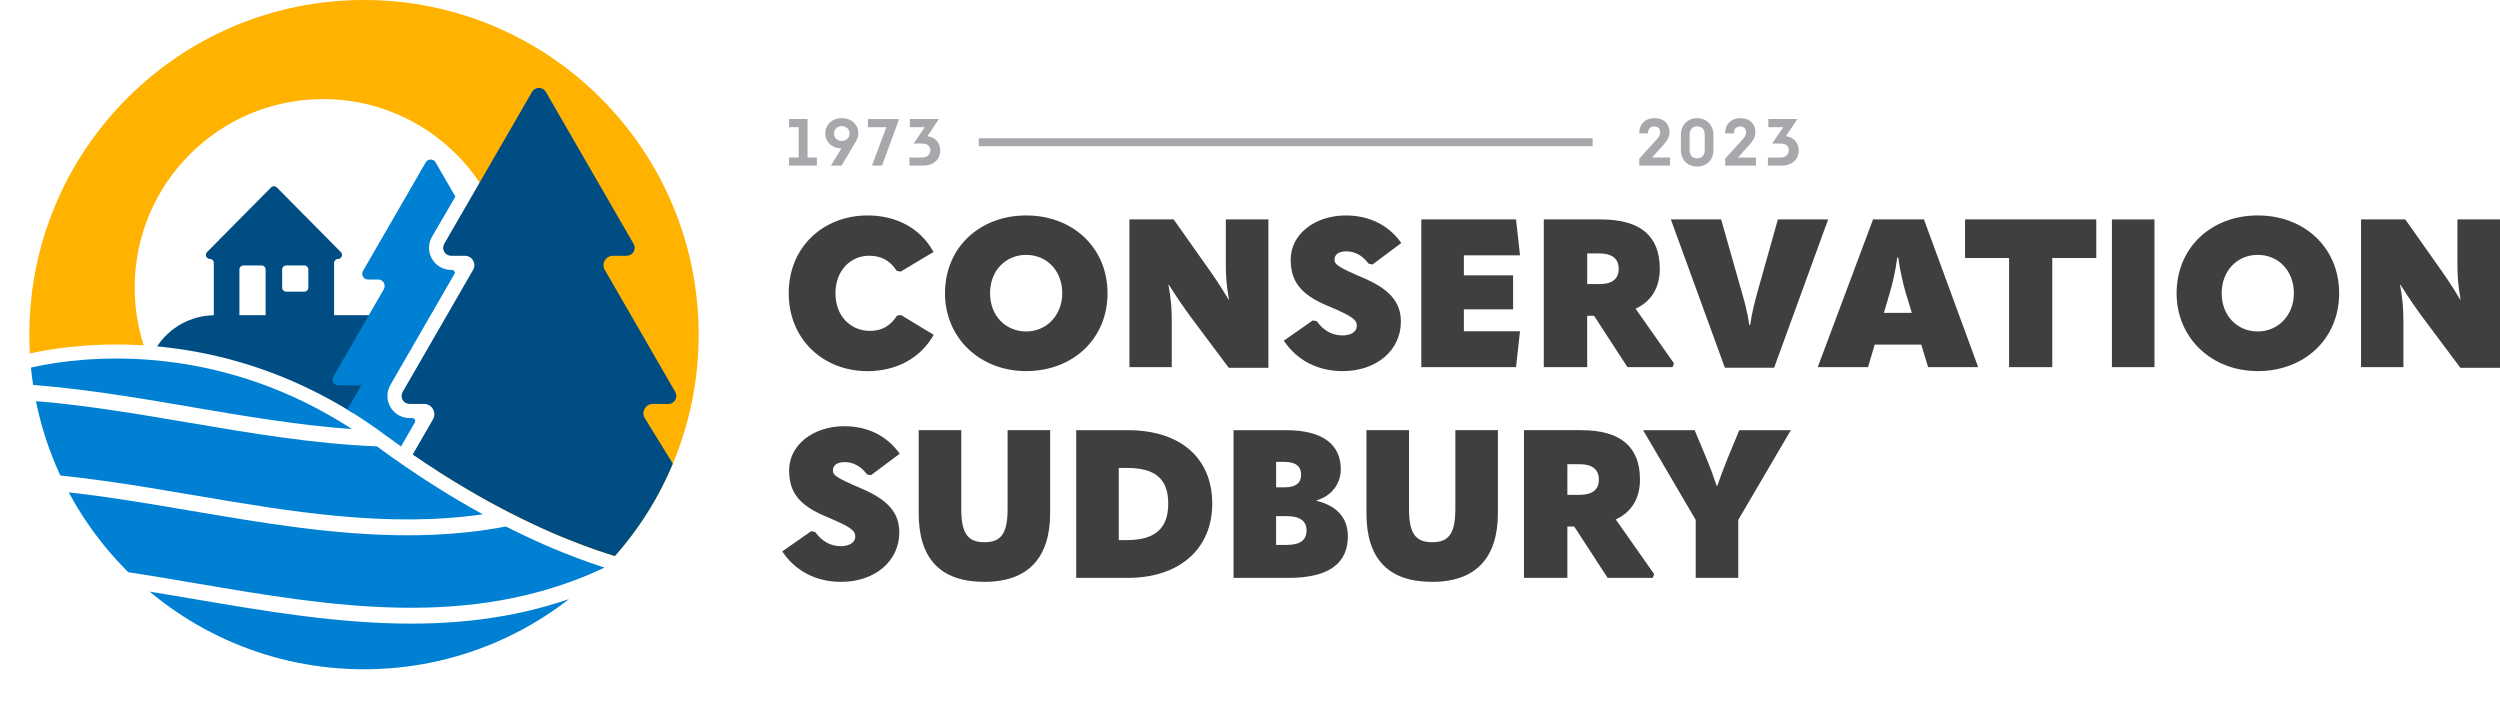
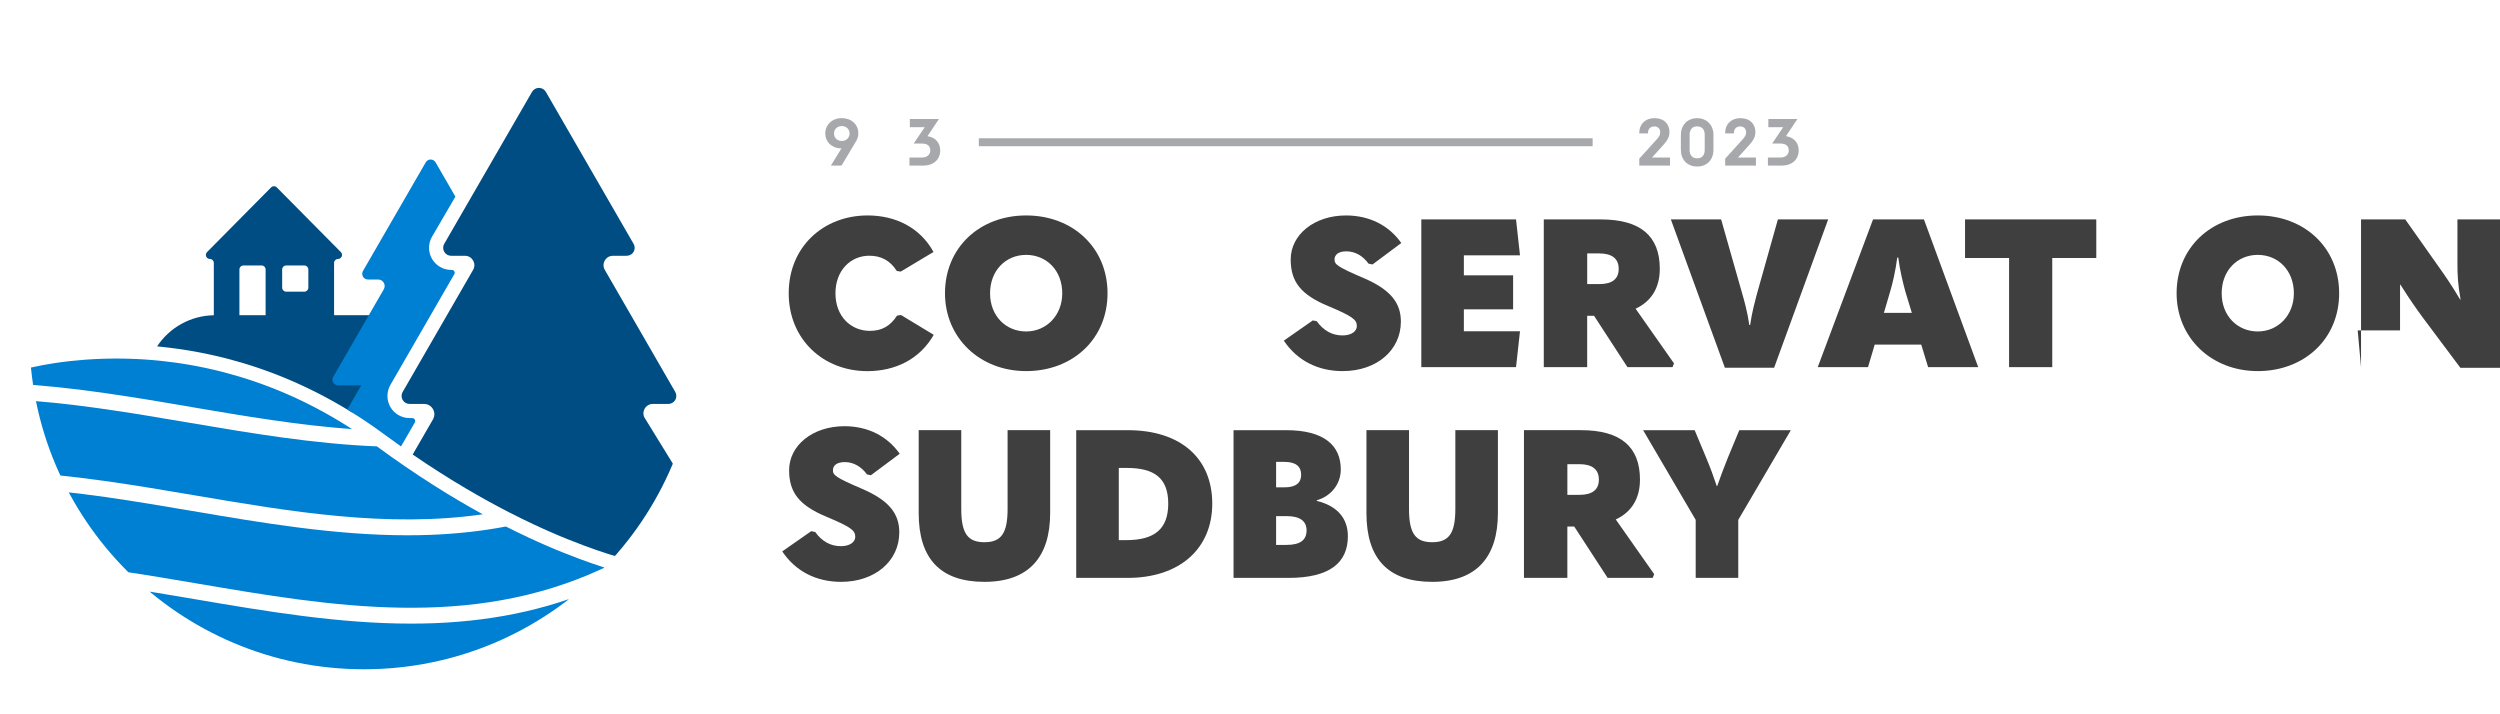
<svg xmlns="http://www.w3.org/2000/svg" id="Layer_1" viewBox="0 0 2012.72 574.63">
  <defs>
    <style>.cls-1{fill:none;}.cls-2{clip-path:url(#clippath);}.cls-3{fill:#004d83;}.cls-4{fill:#0080d3;}.cls-5{fill:#ffb200;}.cls-6{fill:#a6a8ab;}.cls-7{fill:#3f3f3f;}.cls-8{clip-path:url(#clippath-1);}</style>
    <clipPath id="clippath">
      <circle class="cls-1" cx="293.04" cy="269.41" r="269.41" />
    </clipPath>
    <clipPath id="clippath-1">
      <circle class="cls-1" cx="293.04" cy="269.41" r="269.41" />
    </clipPath>
  </defs>
  <g>
    <g>
      <path class="cls-7" d="m634.98,236.11c0-37.63,28.22-62.66,63.5-62.66,22.34,0,42.16,9.58,53.08,29.4l-26.37,15.79-3.19-.5c-5.38-8.4-12.6-12.26-22.17-12.26-14.95,0-27.21,11.76-27.21,30.24s12.26,30.24,27.72,30.24c9.58,0,16.46-3.86,21.84-12.26l3.19-.5,26.37,15.96c-11.25,19.65-30.91,29.23-53.42,29.23-35.44,0-63.33-25.53-63.33-62.66Z" />
      <path class="cls-7" d="m760.8,236.11c0-36.79,27.89-62.66,65.35-62.66s65.51,25.87,65.51,62.66-28.05,62.66-65.51,62.66-65.35-26.88-65.35-62.66Zm94.41,0c0-18.31-12.6-30.91-29.06-30.91s-29.06,12.6-29.06,30.91,12.77,30.74,29.06,30.74,29.06-12.94,29.06-30.74Z" />
-       <path class="cls-7" d="m909.29,295.58v-118.93h35.61l27.05,38.3c4.87,6.89,9.74,13.77,17.13,26.21h.34c-2.18-12.43-2.52-19.49-2.52-29.57v-34.94h34.27v119.44h-31.92l-30.41-40.65c-5.04-6.89-10.08-13.94-17.81-26.21h-.34c2.18,12.26,2.69,19.32,2.69,29.56v36.79h-34.1Z" />
      <path class="cls-7" d="m1033.59,274.25l23.35-16.29,3.19.67c5.38,7.56,12.43,11.42,20.66,11.42,7.05,0,11.59-3.19,11.59-7.56,0-5.04-3.19-7.73-23.18-16.13-21.84-9.07-30.07-19.49-30.07-37.46,0-19.99,18.98-35.44,44.52-35.44,18.81,0,34.44,7.9,44.52,22.17l-23.18,17.3-3.19-.67c-4.37-6.05-10.58-9.91-17.81-9.91-6.38,0-9.58,2.69-9.58,6.55s1.85,5.71,23.01,14.78c22.17,9.41,30.41,20.16,30.41,35.28,0,23.01-19.49,39.81-46.87,39.81-19.82,0-36.62-8.4-47.37-24.53Z" />
      <path class="cls-7" d="m1144.28,176.65h76.26l3.19,28.89h-45.19v16.13h39.64v27.38h-39.64v17.64h45.19l-3.19,28.89h-76.26v-118.93Z" />
      <path class="cls-7" d="m1347.71,292.56l-1.18,3.02h-36.29l-26.88-41.32h-5.54v41.32h-34.94v-118.93h45.86c31.92,0,47.54,13.27,47.54,39.81,0,15.29-6.89,26.21-19.49,32.08l30.91,44.01Zm-69.88-88.53v24.69h9.74c10.25,0,15.62-4.03,15.62-12.26s-5.38-12.43-15.62-12.43h-9.74Z" />
      <path class="cls-7" d="m1388.69,296.08l-43.51-119.44h40.48l16.8,59.13c1.85,6.38,4.37,15.29,5.88,25.87h.67c1.51-10.58,4.03-19.49,5.71-25.87l16.63-59.13h40.48l-43.51,119.44h-39.64Z" />
      <path class="cls-7" d="m1552.3,295.58l-5.54-18.14h-37.46l-5.38,18.14h-40.48l44.52-118.93h40.99l43.68,118.93h-40.32Zm-35.61-43.68h22.51l-5.21-17.13c-1.85-6.72-4.37-16.8-5.71-27.38h-.84c-1.34,10.58-3.7,20.66-5.71,27.38l-5.04,17.13Z" />
      <path class="cls-7" d="m1617.47,207.72h-35.44v-31.08h105.66v31.08h-35.44v87.86h-34.77v-87.86Z" />
-       <path class="cls-7" d="m1700.28,176.65h34.27v118.93h-34.27v-118.93Z" />
      <path class="cls-7" d="m1752.36,236.11c0-36.79,27.88-62.66,65.35-62.66s65.51,25.87,65.51,62.66-28.05,62.66-65.51,62.66-65.35-26.88-65.35-62.66Zm94.41,0c0-18.31-12.6-30.91-29.06-30.91s-29.06,12.6-29.06,30.91,12.77,30.74,29.06,30.74,29.06-12.94,29.06-30.74Z" />
-       <path class="cls-7" d="m1900.84,295.58v-118.93h35.61l27.05,38.3c4.87,6.89,9.74,13.77,17.13,26.21h.34c-2.18-12.43-2.52-19.49-2.52-29.57v-34.94h34.27v119.44h-31.92l-30.4-40.65c-5.04-6.89-10.08-13.94-17.81-26.21h-.34c2.18,12.26,2.69,19.32,2.69,29.56v36.79h-34.1Z" />
+       <path class="cls-7" d="m1900.84,295.58v-118.93h35.61l27.05,38.3c4.87,6.89,9.74,13.77,17.13,26.21h.34c-2.18-12.43-2.52-19.49-2.52-29.57v-34.94h34.27v119.44h-31.92l-30.4-40.65c-5.04-6.89-10.08-13.94-17.81-26.21h-.34v36.79h-34.1Z" />
      <path class="cls-7" d="m629.77,443.92l23.35-16.29,3.19.67c5.38,7.56,12.43,11.42,20.66,11.42,7.06,0,11.59-3.19,11.59-7.56,0-5.04-3.19-7.73-23.18-16.13-21.84-9.07-30.07-19.49-30.07-37.46,0-19.99,18.98-35.44,44.52-35.44,18.81,0,34.44,7.89,44.52,22.17l-23.18,17.3-3.19-.67c-4.37-6.05-10.58-9.91-17.81-9.91-6.38,0-9.58,2.69-9.58,6.55s1.85,5.71,23.01,14.78c22.17,9.41,30.41,20.16,30.41,35.28,0,23.01-19.49,39.81-46.87,39.81-19.82,0-36.62-8.4-47.37-24.53Z" />
      <path class="cls-7" d="m739.63,413.18v-66.86h34.27v63.5c0,19.82,5.38,26.71,18.65,26.71s18.65-6.89,18.65-26.71v-63.5h34.27v66.69c0,35.61-17.3,55.43-52.92,55.43s-52.92-18.81-52.92-55.27Z" />
      <path class="cls-7" d="m866.45,465.26v-118.93h41.49c42.84,0,68.03,22.85,68.03,59.13s-26.21,59.8-68.2,59.8h-41.32Zm34.27-30.41h6.05c22.51,0,33.76-8.74,33.76-29.4s-11.25-28.72-33.43-28.72h-6.38v58.12Z" />
      <path class="cls-7" d="m993.11,465.26v-118.93h42.33c30.07,0,44.01,11.93,44.01,31.58,0,11.76-7.73,21.5-19.32,24.86v.5c15.96,3.86,25.03,13.61,25.03,28.39,0,21.67-14.95,33.6-47.88,33.6h-44.18Zm34.27-72.91h6.89c9.07,0,13.27-3.7,13.27-10.08,0-6.72-4.2-10.42-13.61-10.42h-6.55v20.49Zm0,46.36h8.23c11.42,0,16.29-4.03,16.29-11.76,0-7.22-5.04-11.42-15.96-11.42h-8.57v23.18Z" />
      <path class="cls-7" d="m1100.11,413.18v-66.86h34.27v63.5c0,19.82,5.38,26.71,18.65,26.71s18.65-6.89,18.65-26.71v-63.5h34.27v66.69c0,35.61-17.3,55.43-52.92,55.43s-52.92-18.81-52.92-55.27Z" />
      <path class="cls-7" d="m1331.75,462.23l-1.18,3.02h-36.29l-26.88-41.32h-5.54v41.32h-34.94v-118.93h45.86c31.92,0,47.54,13.27,47.54,39.81,0,15.29-6.89,26.21-19.49,32.08l30.91,44.01Zm-69.88-88.53v24.69h9.74c10.25,0,15.62-4.03,15.62-12.26s-5.38-12.43-15.62-12.43h-9.74Z" />
      <path class="cls-7" d="m1365.18,465.26v-46.7l-42.33-72.23h41.49l9.07,21.67c3.7,8.9,6.05,15.29,8.73,23.35h.34c2.86-8.06,5.21-14.45,8.74-23.18l9.07-21.84h41.49l-42.33,72.23v46.7h-34.27Z" />
    </g>
    <g>
-       <path class="cls-6" d="m657.66,133.32h-22.39v-6.5h7.75v-24.44h-7.75v-6.55h14.89v30.98h7.5v6.5Z" />
      <path class="cls-6" d="m677.5,133.32h-8.55l8.5-13.89h-.25c-7.7,0-12.79-5.45-12.79-11.94,0-7.1,5.6-12.39,13.34-12.39s13.29,5.2,13.29,12.24c0,2.35-.7,4.5-1.85,6.4l-11.69,19.59Zm.25-19.84c3.55,0,6.25-2.6,6.25-6s-2.7-6-6.25-6-6.3,2.5-6.3,6,2.6,6,6.3,6Z" />
-       <path class="cls-6" d="m710.13,133.32h-8.1l11.54-30.93h-14.84v-6.55h25.14l-13.74,37.48Z" />
      <path class="cls-6" d="m743.27,133.32h-11.09v-6.5h9.94c4.65,0,6.85-2.65,6.85-5.75s-1.75-5.5-6.85-5.5h-6.55l8.94-13.19h-11.99v-6.55h23.39l-9.19,13.79c6.75,1.05,10.24,5.75,10.24,11.49,0,6.75-4.75,12.19-13.69,12.19Z" />
    </g>
    <g>
      <path class="cls-6" d="m1344.55,133.32h-24.79v-5.6l14.14-15.59c2.15-2.35,2.7-3.9,2.7-5.6,0-2.6-1.5-4.75-4.8-4.75s-5,2.4-5,5v.6h-7.05v-.6c0-6.5,4.5-11.64,12.39-11.64s11.94,5.05,11.94,11.14c0,3.6-1.35,6.45-4.9,10.39l-9.15,10.14h14.49v6.5Z" />
      <path class="cls-6" d="m1366.34,134.07c-8,0-13.09-5.65-13.09-13.44v-12.04c0-7.7,5.1-13.44,13.09-13.44s13.14,5.75,13.14,13.44v12.04c0,7.8-5.05,13.44-13.14,13.44Zm0-6.6c4,0,6.1-2.65,6.1-6.65v-12.44c0-3.95-2.1-6.65-6.1-6.65s-6.05,2.7-6.05,6.65v12.44c0,4,2.1,6.65,6.05,6.65Z" />
      <path class="cls-6" d="m1413.72,133.32h-24.79v-5.6l14.14-15.59c2.15-2.35,2.7-3.9,2.7-5.6,0-2.6-1.5-4.75-4.8-4.75s-5,2.4-5,5v.6h-7.05v-.6c0-6.5,4.5-11.64,12.39-11.64s11.94,5.05,11.94,11.14c0,3.6-1.35,6.45-4.9,10.39l-9.15,10.14h14.49v6.5Z" />
      <path class="cls-6" d="m1434.41,133.32h-11.09v-6.5h9.94c4.65,0,6.85-2.65,6.85-5.75s-1.75-5.5-6.85-5.5h-6.55l8.95-13.19h-11.99v-6.55h23.39l-9.2,13.79c6.75,1.05,10.25,5.75,10.25,11.49,0,6.75-4.75,12.19-13.69,12.19Z" />
    </g>
    <rect class="cls-6" x="788.03" y="111.33" width="494.17" height="6.38" />
  </g>
  <g>
-     <path class="cls-5" d="m354.05,380.38c3.06,1.95,6.16,3.89,9.22,5.78,1.01.63,2.03,1.25,3.04,1.86,5.91,3.61,11.9,7.14,17.8,10.51,6.6,3.77,13.28,7.43,19.85,10.89,1.82.96,3.67,1.92,5.48,2.85,3.56,1.83,7.16,3.64,10.7,5.37,3.44,1.68,6.92,3.35,10.35,4.95,1.68.78,3.37,1.56,5.04,2.32,1.3.59,2.67,1.21,4.19,1.88,1.07.48,2.14.95,3.2,1.41,1.29.56,2.63,1.14,4.09,1.77,1.03.44,2.06.88,3.08,1.31.78.33,1.56.66,2.34.98,1.53.64,3.08,1.27,4.61,1.89,4.42,1.78,8.87,3.51,13.24,5.13,2.77,1.03,5.57,2.04,8.32,3,.68.24,1.35.47,2.01.7,2.6.9,5.22,1.77,7.79,2.6.63.2,1.26.41,1.88.6,1.62.52,3.21,1.01,4.77,1.49,41.95-47.5,67.41-109.91,67.41-178.26C562.45,120.62,441.84,0,293.04,0S23.63,120.62,23.63,269.41c0,5.08.15,10.14.42,15.15,4.79-1.05,10.7-2.21,17.58-3.27l.12-.02.18-.02c.47-.07.94-.14,1.42-.21h.03s.08-.02.08-.02c.5-.07,1-.15,1.51-.22l.16-.02c.49-.07.98-.14,1.49-.21l.22-.03c.49-.07.98-.13,1.47-.2l.19-.03h.07c.5-.08.99-.14,1.5-.2l.22-.03h.04c.51-.07,1.01-.13,1.53-.2l.14-.02h.1c.52-.08,1.05-.14,1.57-.2l.14-.02h.08c.54-.07,1.09-.13,1.63-.19h.11s.02-.01.02-.01c3.73-.41,7.54-.77,11.34-1.06h.08s.18-.02.18-.02c.52-.04,1.05-.08,1.58-.12h.2s.34-.04.34-.04c.48-.03.97-.07,1.46-.1h.21s.48-.05.48-.05c.46-.03.92-.06,1.38-.08h.1s.71-.05.71-.05c.44-.02.88-.05,1.33-.07.29-.02.59-.03.88-.05.43-.02.86-.04,1.3-.06.32-.01.63-.03.95-.04.42-.02.85-.04,1.28-.05.34-.01.67-.03,1.01-.04.42-.02.83-.03,1.25-.04.35-.01.71-.02,1.07-.03.41-.01.81-.02,1.23-.04.37-.01.75-.02,1.12-.03.4,0,.81-.02,1.21-.03.39,0,.78-.01,1.17-.02h.13c.35,0,.7-.01,1.05-.02.37,0,.74,0,1.11-.01h.17s.26,0,.26,0c.28,0,.56,0,.85,0,.42,0,.84,0,1.26,0h.16s.32,0,.32,0c.23,0,.45,0,.68,0h.04c.23,0,.47,0,.7,0h.32s.15,0,.15,0c.46,0,.92,0,1.39,0,.29,0,.57,0,.86,0h.33s.19,0,.19,0c.41,0,.83,0,1.24.01.35,0,.7.01,1.05.02h.23s.06,0,.06,0c.44,0,.88.02,1.32.03.42,0,.85.02,1.28.03h.07c.44.01.89.02,1.33.04.46.01.93.03,1.4.04.44.01.87.03,1.32.05.48.02.96.04,1.44.06.43.02.86.04,1.29.05.5.02,1,.05,1.5.07.42.02.84.04,1.26.06.51.03,1.03.05,1.54.08.41.02.83.05,1.24.07.53.03,1.06.06,1.58.1-.31-.02-.61-.04-.92-.06-4.73-14.67-7.28-30.32-7.28-46.56,0-83.79,67.92-151.71,151.71-151.71s151.71,67.92,151.71,151.71c0,58.01-30.67,108.6-78.51,134.12" />
    <path class="cls-3" d="m126.41,278.88h.07c.58.06,1.16.11,1.75.17.17.02.34.03.51.05l.31.03h.04c.7.07,1.4.14,2.09.22l.18.02h.05c3.59.39,7.26.84,10.89,1.34l.25.03.42.06c.72.1,1.45.21,2.17.31l.3.04c.19.03.39.06.58.09.69.1,1.39.21,2.08.32l.32.05c.23.03.45.07.68.11.68.11,1.36.22,2.04.33l.27.04c.26.04.52.09.79.13.67.11,1.35.23,2.02.34l.15.03c.32.05.63.11.95.16.67.12,1.34.24,2.02.36.37.07.75.14,1.12.21.67.12,1.34.25,2.02.38.38.07.76.15,1.14.22.67.13,1.35.26,2.02.4.38.08.76.15,1.14.23.68.14,1.37.28,2.05.42.38.08.75.16,1.13.24.69.15,1.38.3,2.07.45.3.07.6.13.9.2l.22.05c.71.16,1.41.32,2.12.48.25.06.5.12.75.17l.32.07c.73.17,1.45.34,2.18.51.22.05.43.1.65.16l.34.08c.76.18,1.52.37,2.28.56.17.04.35.09.52.13l.3.08c.82.21,1.64.42,2.46.63l.29.08.14.04c4,1.05,8.05,2.18,12.04,3.37l.21.06c.13.04.25.07.37.11.79.24,1.59.49,2.39.73l.35.11c.21.06.42.13.63.19.7.22,1.41.44,2.11.67l.11.03.38.12c.27.08.53.17.8.25.71.23,1.42.46,2.13.7l.33.11c.31.1.62.21.94.31.69.23,1.38.47,2.07.7l.2.07c.38.13.76.26,1.14.39.68.23,1.36.47,2.03.71.46.16.93.33,1.39.49.67.24,1.34.48,2.02.73.47.17.95.35,1.42.52.67.25,1.33.49,2,.74.48.18.97.36,1.45.55.66.25,1.32.51,1.99.76.49.19.98.38,1.47.58.66.26,1.32.52,1.98.78.47.19.95.38,1.42.57l.07.03c.66.27,1.32.53,1.97.8.42.17.85.35,1.27.53l.24.1h.02c.65.28,1.3.55,1.95.83.39.16.78.33,1.17.5l.35.15.21.09c.59.25,1.18.51,1.77.76.37.16.74.32,1.11.49l.41.18.36.16c.54.24,1.08.48,1.63.72.35.16.7.32,1.05.48l.46.21.43.2c.52.24,1.05.48,1.58.72.32.15.64.3.96.45l.5.23c2.44,1.14,4.92,2.33,7.36,3.54l.51.25c.39.19.77.38,1.16.57.44.22.88.44,1.32.67l.48.24.45.23c.44.22.88.44,1.31.67.44.22.87.45,1.31.68l.45.23.38.2c.48.25.95.5,1.43.75.47.25.93.5,1.4.75l.35.19.24.13c.53.28,1.05.56,1.58.85.49.27.98.54,1.48.81l.27.15.04.02c.6.33,1.2.66,1.79.99.58.32,1.16.65,1.74.98.62.35,1.23.69,1.85,1.05.58.33,1.15.66,1.73.99.62.36,1.24.72,1.86,1.08.57.34,1.15.67,1.72,1.01.63.37,1.25.74,1.88,1.12.57.34,1.14.69,1.71,1.03.63.38,1.26.77,1.9,1.16.5.31,1,.62,1.5.93l46.03-78.38h-60.63v-42.11c0-1.76,1.43-3.19,3.19-3.19s3.19-1.43,3.19-3.19v-.1c0-.84-.33-1.65-.92-2.24l-51.6-52.1c-1.25-1.26-3.28-1.26-4.53,0l-51.6,52.1c-.59.6-.92,1.4-.92,2.24v.1c0,1.76,1.43,3.19,3.19,3.19s3.19,1.43,3.19,3.19v42.13c-18.42.31-35.53,9.69-45.69,25.09Zm100.76-61.96c0-1.76,1.43-3.19,3.19-3.19h14.7c1.76,0,3.19,1.43,3.19,3.19v14.7c0,1.76-1.43,3.19-3.19,3.19h-14.7c-1.76,0-3.19-1.43-3.19-3.19v-14.7Zm-34.41,0c0-1.76,1.43-3.19,3.19-3.19h14.71c1.76,0,3.19,1.43,3.19,3.19v36.86h-21.09v-36.86Z" />
    <path class="cls-4" d="m283.72,332.27c.64.4,1.28.8,1.92,1.2.56.35,1.12.71,1.68,1.06.65.41,1.3.83,1.95,1.25l.24.16c.47.3.93.6,1.4.91.66.43,1.32.87,1.98,1.31l.34.23c.42.28.84.56,1.27.84.62.42,1.24.84,1.86,1.26l.18.12.45.31c.37.25.73.5,1.1.75.63.43,1.27.87,1.9,1.32l.25.17.48.33c.32.23.65.45.97.68.75.53,1.5,1.06,2.25,1.6l.13.1.45.32c.26.18.51.36.77.55,1.24.89,2.45,1.77,3.6,2.62,4.63,3.41,9.29,6.76,13.96,10.06l11.1-19.22c.58-1,.32-1.86,0-2.41-.32-.55-.94-1.21-2.09-1.21h-2.15c-6.34,0-12.24-3.41-15.41-8.9-3.16-5.48-3.16-12.29,0-17.78l51.47-89.18c.44-.75.44-1.52,0-2.28-.44-.75-1.1-1.14-1.97-1.14h-.6c-6.34,0-12.24-3.41-15.41-8.9-3.17-5.49-3.17-12.3,0-17.79l.03-.04,18.81-32.26-15.94-27.6c-.82-1.42-2.33-2.29-3.97-2.29s-3.15.87-3.97,2.29l-50.52,87.43c-.82,1.42-.82,3.17,0,4.59.82,1.42,2.33,2.29,3.97,2.29h8.25c4.03,0,6.55,4.36,4.54,7.86l-40.69,70.49c-.82,1.42-.82,3.17,0,4.58.82,1.42,2.33,2.29,3.97,2.29h18.6l-11.26,19.5c.18.11.35.21.53.32.63.38,1.26.77,1.9,1.16.56.35,1.13.7,1.69,1.05Z" />
    <g class="cls-2">
      <path class="cls-3" d="m519.15,336.74c-3.1-5.04.52-11.54,6.45-11.54h12.49c2.29,0,4.41-1.22,5.56-3.21,1.14-1.98,1.14-4.43,0-6.42l-56.73-98.29c-2.91-5.05.73-11.35,6.55-11.35h10.67c1.86,0,3.75-.62,5.03-1.97,2.01-2.12,2.32-5.23.92-7.65l-70.64-122.35c-1.15-1.99-3.26-3.21-5.56-3.21s-4.41,1.22-5.55,3.2l-70.7,122.35c-1.15,1.99-1.15,4.43,0,6.42,1.15,1.99,3.26,3.21,5.56,3.21h11.13c5.83,0,9.47,6.31,6.56,11.35l-56.73,98.29c-1.14,1.99-1.14,4.43,0,6.42,1.15,1.99,3.26,3.21,5.56,3.21h11.66c6.39,0,10.38,6.92,7.19,12.45l-16.33,28.28c7.29,5,14.59,9.83,21.84,14.44,3.06,1.95,6.16,3.89,9.22,5.78,1.01.63,2.03,1.25,3.04,1.86,5.91,3.61,11.9,7.14,17.8,10.51,6.6,3.77,13.28,7.43,19.85,10.89,1.82.96,3.67,1.92,5.48,2.85,3.56,1.83,7.16,3.64,10.7,5.37,3.44,1.68,6.92,3.35,10.35,4.95,1.68.78,3.37,1.56,5.04,2.32,1.3.59,2.67,1.21,4.19,1.88,1.07.48,2.14.95,3.2,1.41,1.29.56,2.63,1.14,4.09,1.77,1.03.44,2.06.88,3.08,1.31.78.33,1.56.66,2.34.98,1.53.64,3.08,1.27,4.61,1.89,4.42,1.78,8.87,3.51,13.24,5.13,2.77,1.03,5.57,2.04,8.32,3,.68.24,1.35.47,2.01.7,2.6.9,5.22,1.77,7.79,2.6.63.2,1.26.41,1.88.6,16.48,5.25,29.86,8.39,39.56,10.25l41.75-8.81s.08,0,.13,0l15.96.42-68.51-111.29Z" />
    </g>
    <g class="cls-8">
      <g>
        <path class="cls-4" d="m486.84,456.97c-.64-.2-1.28-.41-1.93-.62-2.59-.84-5.26-1.73-7.99-2.67-.68-.24-1.37-.47-2.06-.72-2.77-.97-5.61-1.99-8.52-3.07-4.36-1.62-8.88-3.36-13.54-5.24-1.55-.63-3.12-1.27-4.71-1.93-.79-.33-1.59-.66-2.39-1-1.04-.44-2.09-.88-3.15-1.34-1.38-.59-2.77-1.19-4.17-1.8-1.08-.47-2.17-.95-3.26-1.44-1.41-.63-2.83-1.27-4.27-1.92-1.7-.77-3.41-1.56-5.14-2.37-3.45-1.61-6.97-3.29-10.55-5.04-2.59-1.27-5.21-2.58-7.87-3.92-19.37,3.69-39.55,5.91-60.72,6.72-6.15.23-12.31.34-18.47.34-58.37,0-116.95-9.96-173.78-19.63-46.15-7.85-92.97-15.81-139.79-18.47l17.11,59.3c42.9,3.32,85.65,10.59,127.85,17.77,107.6,18.3,218.87,37.23,325.24-11.99l1.48-.69,5.93,11.3-1.89.87c-42.72,19.77-88.81,30.34-140.89,32.32-6.15.23-12.31.34-18.47.34-58.38,0-116.95-9.96-173.81-19.64-40.19-6.83-80.9-13.75-121.67-17.18l17.21,59.65c36.8,3.74,73.45,9.97,109.69,16.14,93.45,15.89,189.67,32.26,283.04,4.03l101.9-74.73s-22.08-1.17-60.43-13.39Z" />
        <path class="cls-4" d="m6.27,321.45l-5.1,17.11-1.17,3.92,10.79,37.39c48.96,2.44,97.8,10.74,145.91,18.92,76.5,13.02,154.86,26.34,231.98,15.27-3.35-1.84-6.75-3.74-10.19-5.7-5.91-3.37-11.94-6.93-18.09-10.68-1.02-.62-2.05-1.26-3.08-1.89-3.09-1.91-6.21-3.86-9.36-5.87-14.3-9.11-29.18-19.26-44.55-30.55-51.1-2.04-102.16-10.72-151.89-19.18-47.94-8.15-96.61-16.43-145.25-18.75Z" />
        <path class="cls-4" d="m377.2,571.19l33.06-.37,7.79-5.71c-13.22,2.71-26.81,4.73-40.85,6.08Z" />
        <path class="cls-4" d="m159.88,553.56c-34.2-5.81-68.77-11.69-103.43-15.42l10.53,36.49,231.45-2.57c-46.62-2.87-93.13-10.78-138.55-18.5Z" />
        <path class="cls-4" d="m153.89,327.67c42.77,7.28,86.12,14.65,129.51,17.8-.09-.06-.19-.12-.28-.18-.63-.41-1.26-.81-1.89-1.22-.54-.35-1.08-.69-1.62-1.03-.62-.39-1.24-.78-1.86-1.17-.55-.34-1.1-.68-1.64-1.02-.61-.38-1.23-.75-1.84-1.13-.55-.34-1.1-.67-1.66-1-.61-.36-1.21-.73-1.82-1.09-.56-.33-1.11-.66-1.67-.98-.6-.35-1.21-.7-1.81-1.05-.56-.32-1.12-.65-1.67-.96-.6-.34-1.19-.68-1.79-1.01-.56-.32-1.12-.63-1.68-.95-.59-.33-1.18-.65-1.77-.98-.57-.31-1.13-.62-1.7-.93-.59-.32-1.17-.63-1.76-.95-.57-.3-1.13-.61-1.7-.91-.58-.31-1.17-.61-1.75-.92-.57-.3-1.14-.6-1.7-.89-.57-.29-1.14-.58-1.71-.87-.58-.3-1.16-.59-1.74-.88-.54-.27-1.08-.53-1.62-.8-2.38-1.18-4.76-2.32-7.13-3.43-.47-.22-.94-.44-1.41-.66-.65-.3-1.3-.59-1.94-.89-.49-.22-.97-.44-1.46-.66-.64-.29-1.28-.57-1.93-.85-.49-.22-.98-.43-1.47-.65-.64-.28-1.28-.55-1.92-.83-.49-.21-.98-.42-1.47-.63-.64-.27-1.27-.54-1.91-.8-.49-.2-.98-.41-1.46-.61-.64-.26-1.27-.52-1.91-.78-.48-.2-.97-.39-1.45-.58-.64-.26-1.28-.51-1.92-.76-.48-.19-.95-.37-1.43-.56-.64-.25-1.28-.49-1.92-.74-.47-.18-.94-.36-1.41-.53-.65-.24-1.29-.48-1.93-.72-.46-.17-.92-.34-1.38-.5-.65-.24-1.3-.47-1.95-.7-.45-.16-.9-.32-1.35-.48-.66-.23-1.31-.46-1.97-.69-.43-.15-.87-.3-1.3-.45-.67-.23-1.34-.46-2.01-.68-.41-.14-.82-.27-1.23-.41-.69-.23-1.37-.45-2.06-.67-.38-.12-.76-.24-1.14-.36-.72-.23-1.43-.46-2.15-.68-.32-.1-.63-.19-.95-.29-.77-.24-1.54-.48-2.31-.71-.19-.06-.37-.11-.56-.17-3.92-1.17-7.81-2.26-11.66-3.27-.14-.04-.28-.07-.41-.11-.8-.21-1.59-.41-2.39-.61-.26-.07-.53-.14-.79-.2-.74-.18-1.47-.36-2.21-.54-.32-.08-.64-.16-.95-.23-.71-.17-1.41-.33-2.11-.5-.34-.08-.69-.16-1.03-.24-.69-.16-1.37-.31-2.05-.46-.36-.08-.72-.16-1.08-.24-.67-.15-1.34-.29-2.01-.44-.36-.08-.73-.16-1.09-.23-.66-.14-1.32-.28-1.98-.41-.37-.08-.74-.15-1.1-.22-.65-.13-1.31-.26-1.96-.39-.37-.07-.74-.14-1.1-.21-.65-.12-1.3-.25-1.95-.37-.36-.07-.72-.13-1.09-.2-.65-.12-1.3-.24-1.95-.35-.35-.06-.71-.12-1.06-.18-.65-.11-1.31-.22-1.96-.33-.34-.06-.68-.11-1.02-.17-.66-.11-1.32-.22-1.97-.32-.32-.05-.64-.1-.97-.15-.67-.1-1.35-.21-2.02-.31-.29-.04-.57-.08-.86-.12-.7-.1-1.4-.2-2.1-.3-.22-.03-.44-.06-.65-.09-3.56-.49-7.08-.92-10.54-1.29-.07,0-.14-.02-.21-.02-.69-.07-1.38-.14-2.07-.21-.26-.03-.53-.05-.79-.08-.62-.06-1.24-.12-1.85-.17-.33-.03-.66-.06-.98-.09-.58-.05-1.16-.1-1.74-.15-.36-.03-.72-.06-1.08-.09-.55-.04-1.1-.09-1.65-.13-.38-.03-.76-.06-1.14-.09-.53-.04-1.06-.07-1.58-.11-.39-.03-.79-.05-1.18-.08-.51-.03-1.02-.06-1.53-.1-.4-.02-.8-.05-1.2-.07-.5-.03-1-.06-1.5-.08-.41-.02-.81-.04-1.22-.06-.48-.02-.97-.05-1.45-.07-.42-.02-.83-.04-1.25-.05-.47-.02-.93-.04-1.4-.05-.43-.02-.85-.03-1.27-.04-.45-.01-.9-.03-1.35-.04-.43-.01-.86-.02-1.29-.03-.43-.01-.87-.02-1.3-.03-.45,0-.89-.02-1.34-.03-.41,0-.82-.02-1.23-.02-.47,0-.93-.01-1.39-.02-.39,0-.77,0-1.16-.01-.5,0-.99,0-1.49,0-.35,0-.69,0-1.04,0-.32,0-.64,0-.96,0-.46,0-.92,0-1.37,0-.36,0-.72,0-1.07.01-.41,0-.82,0-1.23.01-.38,0-.76.01-1.14.02-.38,0-.76.01-1.14.02-.39,0-.78.02-1.17.03-.36,0-.72.02-1.09.03-.4.01-.79.02-1.19.03-.34.01-.69.02-1.03.03-.41.01-.81.03-1.21.04-.33.01-.65.02-.98.04-.41.02-.82.03-1.23.05-.31.01-.61.03-.92.04-.42.02-.84.04-1.26.06-.29.01-.57.03-.86.04-.43.02-.86.05-1.28.07-.26.01-.52.03-.79.05-.45.03-.89.05-1.33.08-.23.01-.45.03-.67.04-.47.03-.94.06-1.41.09-.17.01-.35.02-.52.04-.51.04-1.02.07-1.53.11-.09,0-.17.01-.25.02-3.82.29-7.47.64-10.95,1.02-.04,0-.08,0-.11.01-.53.06-1.06.12-1.59.18-.07,0-.14.02-.22.02-.51.06-1.02.12-1.52.18-.08,0-.16.02-.24.03-.5.06-.99.12-1.47.18-.08.01-.17.02-.25.03-.49.06-.97.12-1.44.19-.08.01-.16.02-.25.03-.48.06-.95.13-1.43.19-.07.01-.15.02-.22.03-.48.07-.96.13-1.43.2-.05,0-.11.02-.16.02-.49.07-.97.14-1.45.21-.03,0-.07.01-.1.02-.5.07-.99.15-1.48.22,0,0,0,0,0,0-13.22,2.04-22.65,4.39-27.31,5.68-.01,0-.03,0-.04.01-.16.04-.31.09-.45.13-.03,0-.05.01-.08.02-.13.04-.26.07-.39.11-.03,0-.07.02-.1.03-.12.03-.23.06-.33.1-.03,0-.07.02-.1.03-.1.03-.19.06-.28.08-.04.01-.08.02-.11.03-.08.02-.16.05-.23.07-.04.01-.08.02-.12.03-.07.02-.13.04-.19.06-.04.01-.07.02-.11.03-.05.02-.1.03-.15.05-.04.01-.08.02-.11.04-.03.01-.07.02-.1.03-.03.01-.06.02-.09.03-.03,0-.06.02-.09.03-.04.01-.07.02-.1.03,0,0-.01,0-.01,0-.07.02-.1.03-.1.03l-2.91,9.76c48.28,2.56,96.42,10.75,143.86,18.82Z" />
      </g>
    </g>
  </g>
</svg>